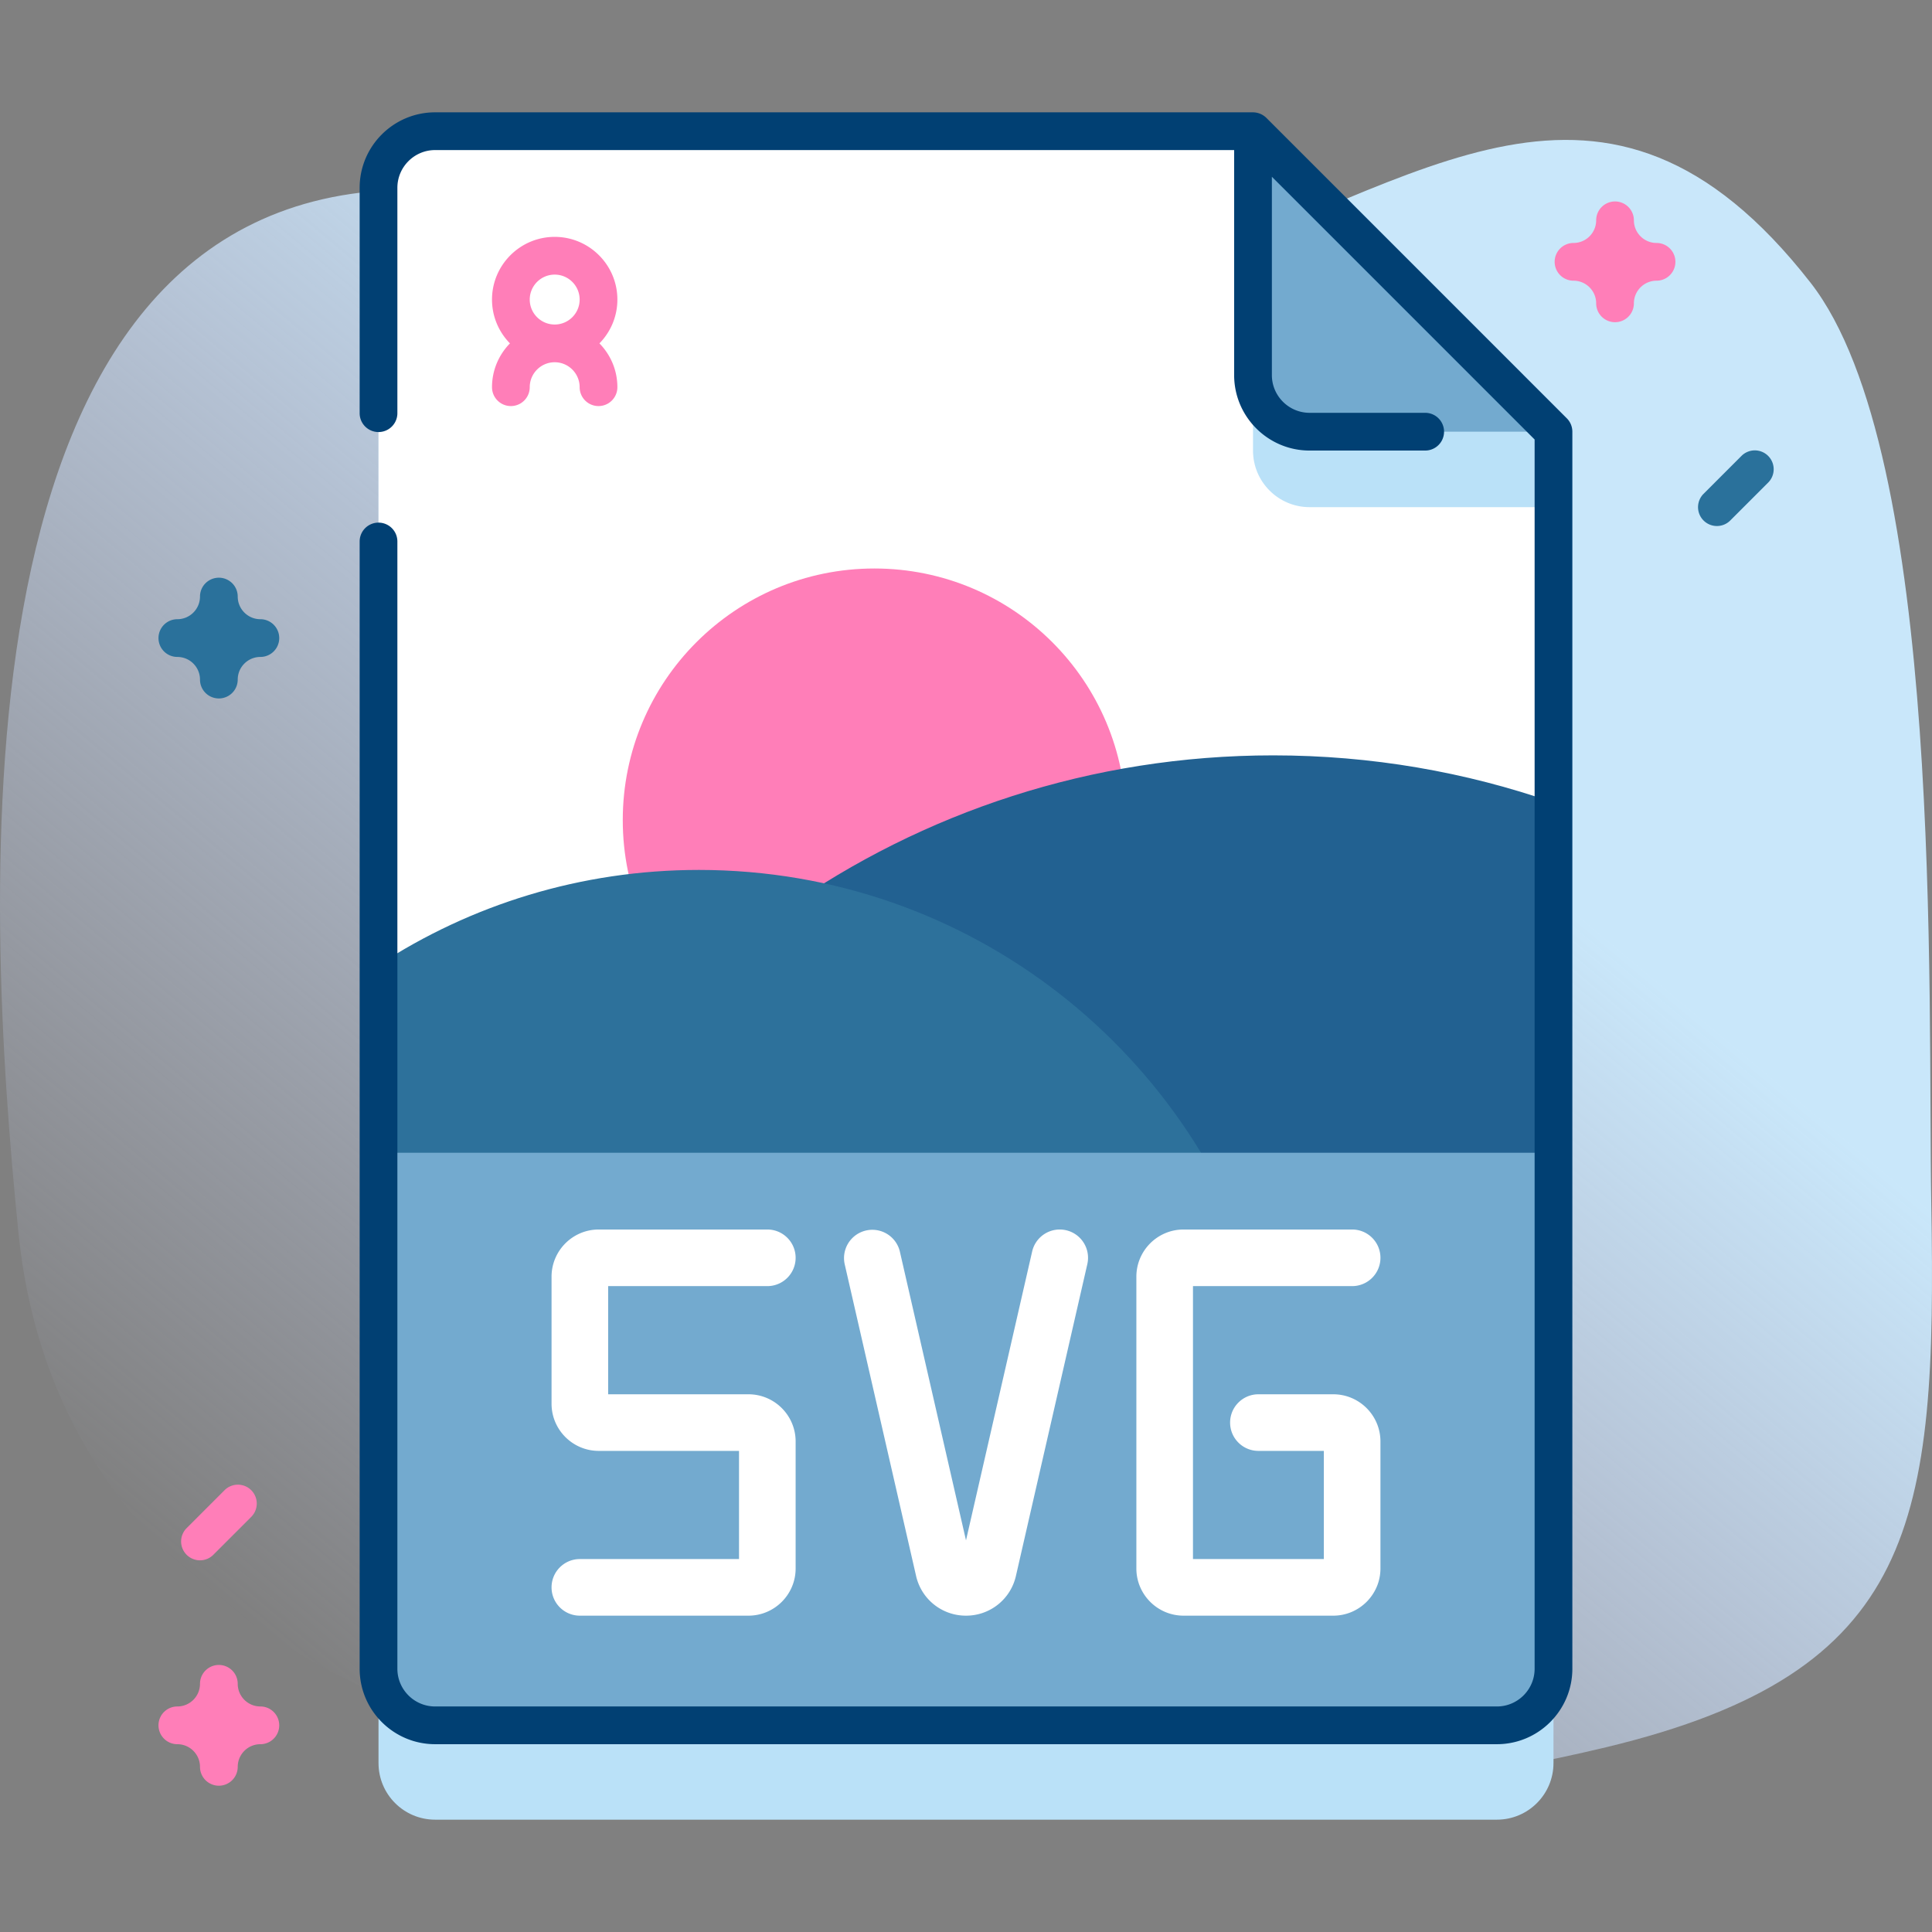
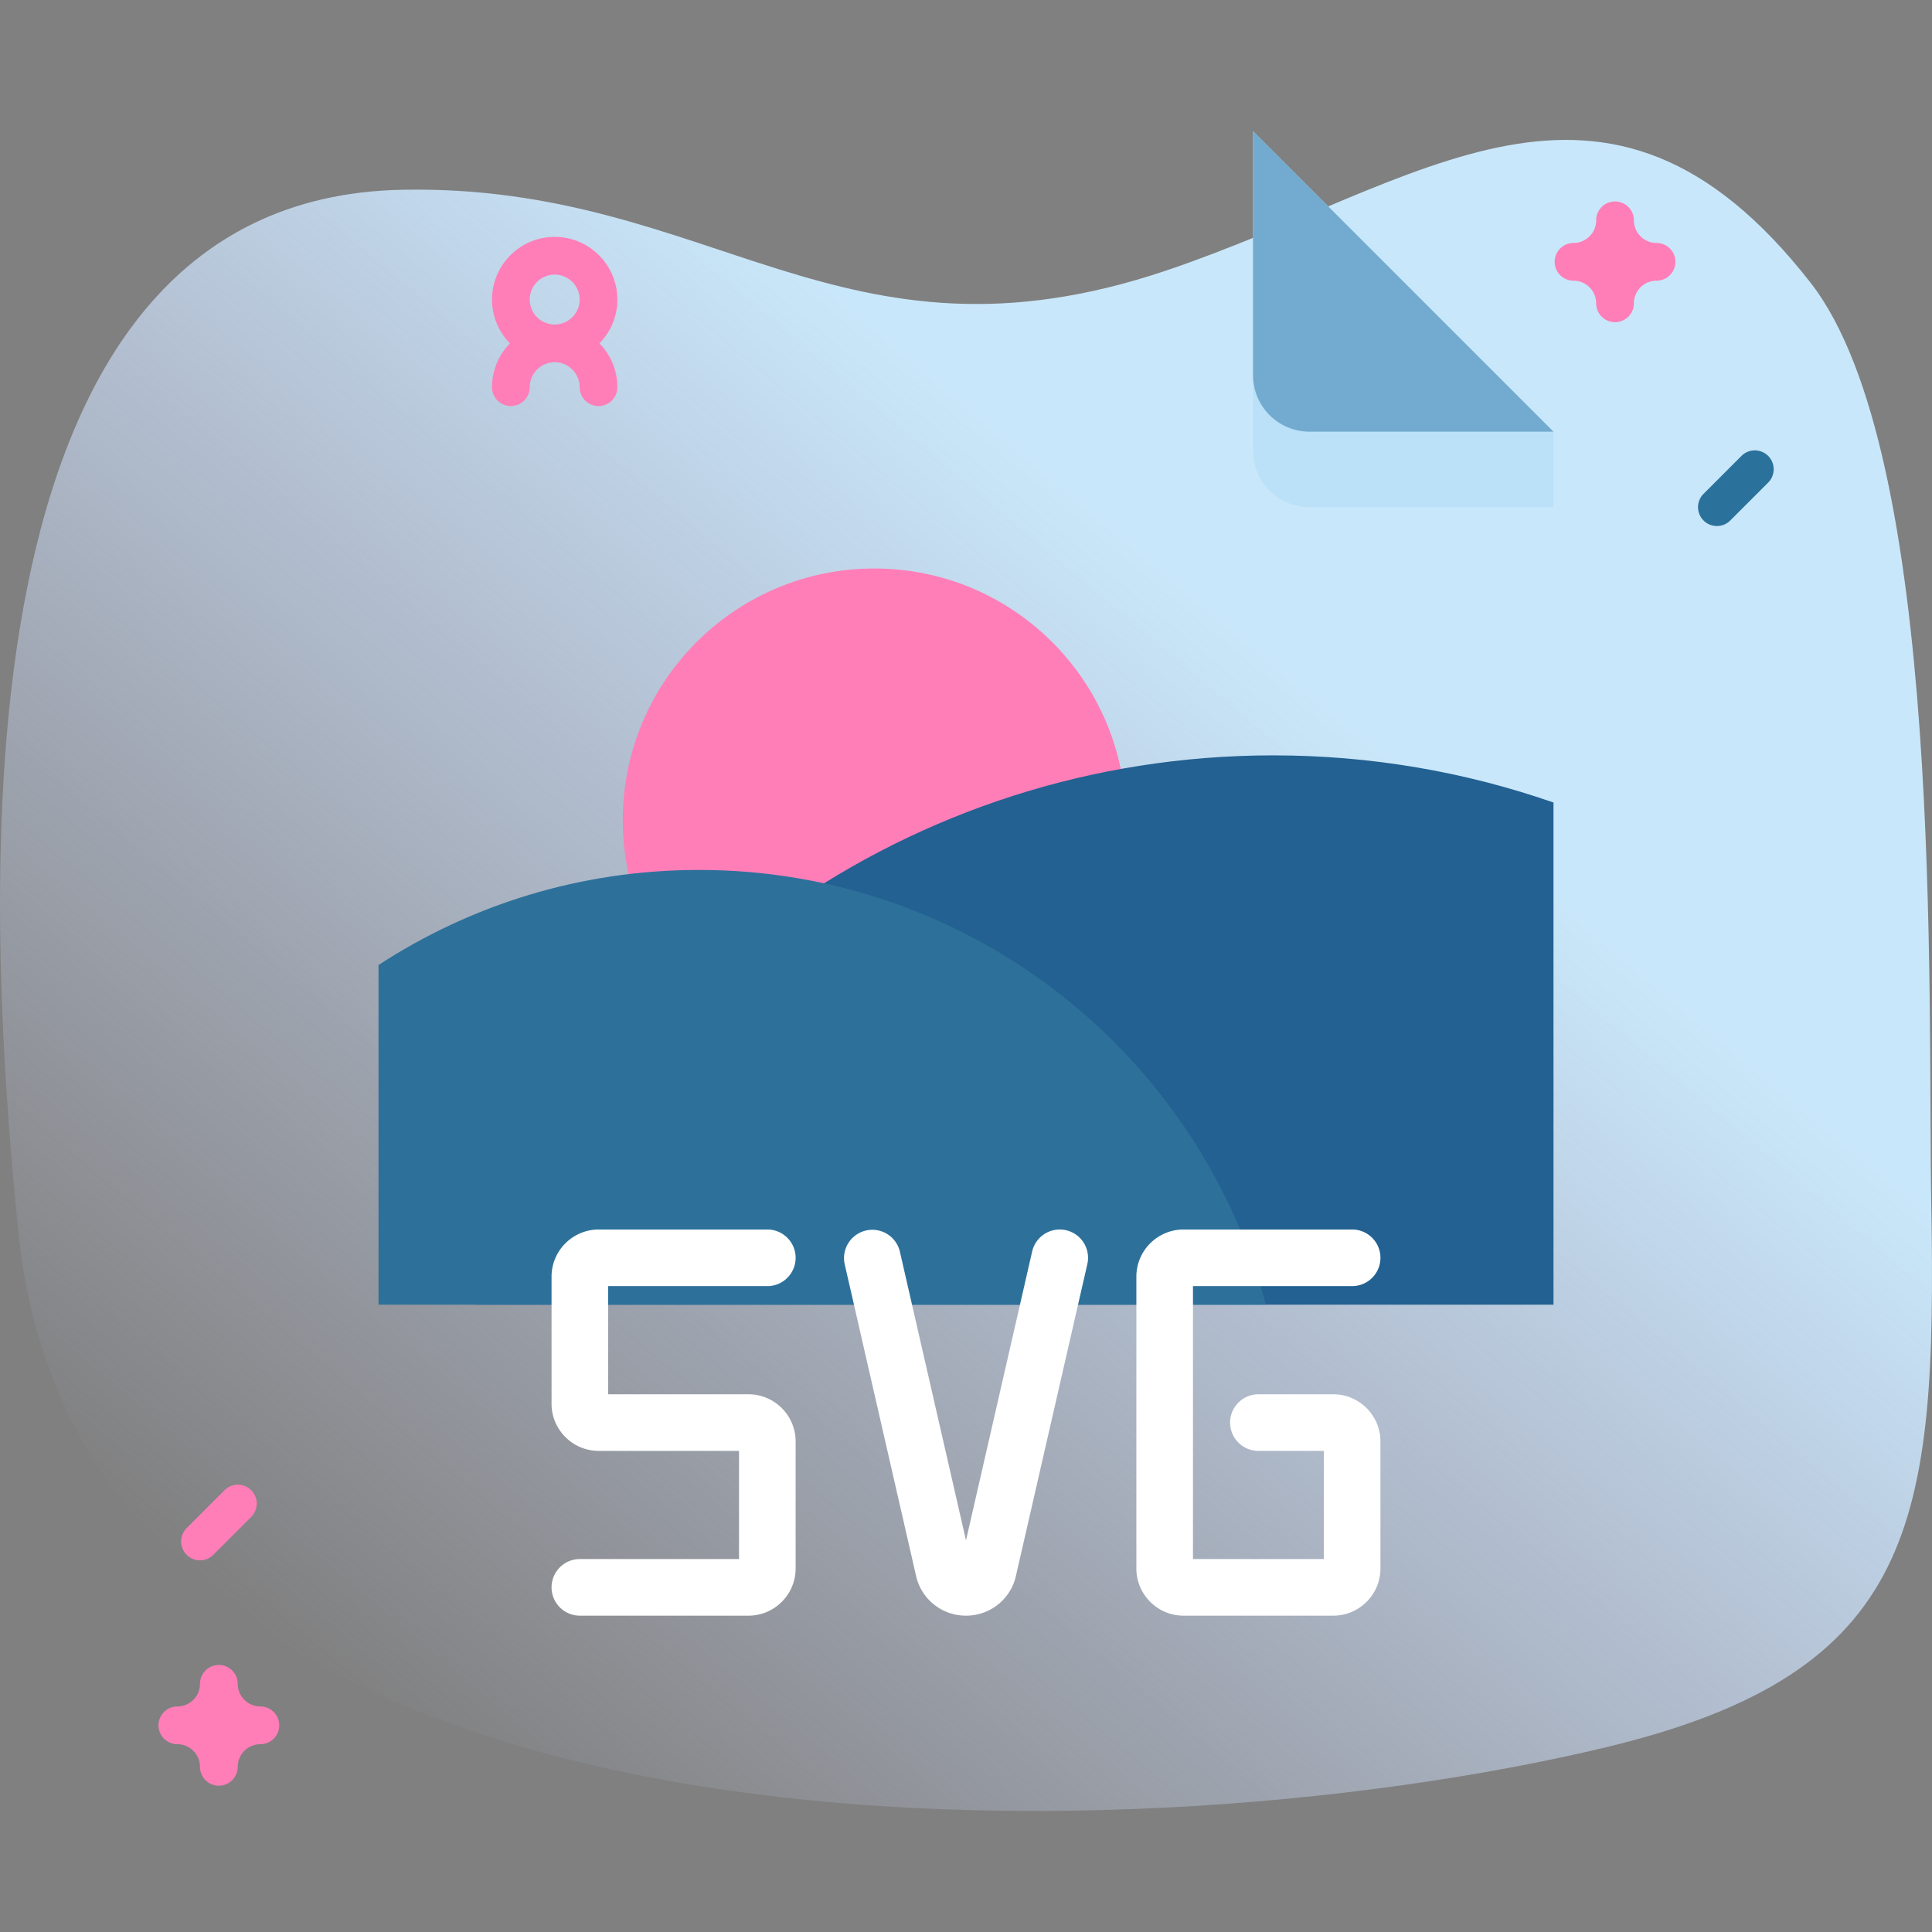
<svg xmlns="http://www.w3.org/2000/svg" version="1.1" width="60" height="60" x="0" y="0" viewBox="0 0 512 512" style="enable-background:new 0 0 512 512" xml:space="preserve" class="">
  <rect x="0" y="0" width="512" height="512" fill="#808080" stroke="none" />
  <g>
    <linearGradient id="a" x1="96.524" x2="444.685" y1="456.199" y2="41.276" gradientUnits="userSpaceOnUse">
      <stop offset="0" stop-color="#d2deff" stop-opacity="0" />
      <stop offset=".459" stop-color="#cee2fd" stop-opacity=".67" />
      <stop offset=".685" stop-color="#c9e7fa" />
    </linearGradient>
    <path fill="url(#a)" d="M4.896 326.759C22.344 499.631 297.313 493.901 425.7 463.024c82.47-19.834 87.596-59.472 86.106-144.001-.96-54.486 3.443-198.725-32.004-244.123-54.448-69.733-103.228-25.998-170.656-3.235-86.488 29.197-120.189-22.932-202.476-21.38C-13.971 52.563-4.109 237.537 4.896 326.759z" data-original="url(#a)" class="" />
-     <path fill="#bae1f8" d="M411.69 139.4v327.83c0 8.284-6.716 15-15 15H115.31c-8.284 0-15-6.716-15-15V74.77c0-8.284 6.716-15 15-15h216.75z" data-original="#bae1f8" class="" />
-     <path fill="#ffffff" d="M411.69 114.4v327.83c0 8.284-6.716 15-15 15H115.31c-8.284 0-15-6.716-15-15V49.77c0-8.284 6.716-15 15-15h216.75z" data-original="#ffffff" class="" />
    <circle cx="231.717" cy="217.334" r="66.677" fill="#ff7eb8" data-original="#ff7eb8" class="" />
    <path fill="#226191" d="M411.69 345.755v-133.08c-23.25-8.09-48.255-12.495-74.266-12.495-96.451 0-178.753 60.484-211.134 145.574h285.4z" data-original="#226191" class="" />
    <path fill="#2d719b" d="M335.47 345.756H100.31v-90.014c24.426-15.946 53.581-25.201 84.904-25.201 71.949 0 132.507 48.851 150.256 115.215z" data-original="#2d719b" class="" />
    <path fill="#bae1f8" d="M332.06 119.4V34.77l79.63 79.63v20h-64.63c-8.284 0-15-6.716-15-15z" data-original="#bae1f8" class="" />
    <path fill="#73aacf" d="M332.06 99.4V34.77l79.63 79.63h-64.63c-8.284 0-15-6.716-15-15z" data-original="#73aacf" class="" />
    <path fill="#ff7eb8" d="M163.613 79.387c0-9.161-7.453-16.613-16.613-16.613s-16.613 7.453-16.613 16.613c0 4.518 1.818 8.615 4.755 11.613-2.936 2.998-4.755 7.095-4.755 11.613a5 5 0 1 0 10 0c0-3.646 2.967-6.613 6.613-6.613s6.613 2.967 6.613 6.613a5 5 0 1 0 10 0c0-4.518-1.818-8.615-4.755-11.613 2.937-2.998 4.755-7.095 4.755-11.613zM147 72.774c3.646 0 6.613 2.967 6.613 6.613S150.646 86 147 86s-6.613-2.967-6.613-6.613 2.967-6.613 6.613-6.613z" data-original="#ff7eb8" class="" />
-     <path fill="#73aacf" d="M100.31 305.5v136.73c0 8.284 6.716 15 15 15h281.38c8.284 0 15-6.716 15-15V305.5z" data-original="#73aacf" class="" />
    <path fill="#ffffff" d="M198.35 428.167h-44.683c-4.142 0-7.5-3.357-7.5-7.5s3.358-7.5 7.5-7.5h42.183V384.5h-37.183c-6.893 0-12.5-5.607-12.5-12.5v-33.667c0-6.893 5.607-12.5 12.5-12.5h44.683c4.142 0 7.5 3.357 7.5 7.5s-3.358 7.5-7.5 7.5h-42.183V369.5h37.183c6.893 0 12.5 5.607 12.5 12.5v33.667c0 6.893-5.608 12.5-12.5 12.5zM256 428.167a13.51 13.51 0 0 1-13.233-10.546l-18.919-82.614a7.5 7.5 0 0 1 14.621-3.347L256 408.211l17.531-76.552a7.502 7.502 0 0 1 8.985-5.637 7.499 7.499 0 0 1 5.636 8.984l-18.919 82.614A13.51 13.51 0 0 1 256 428.167zM353.333 428.167H313.65c-6.893 0-12.5-5.607-12.5-12.5v-77.334c0-6.893 5.607-12.5 12.5-12.5h44.683c4.142 0 7.5 3.357 7.5 7.5s-3.358 7.5-7.5 7.5H316.15v72.334h34.683V384.5h-17.342c-4.142 0-7.5-3.357-7.5-7.5s3.358-7.5 7.5-7.5h19.842c6.893 0 12.5 5.607 12.5 12.5v33.667c0 6.893-5.607 12.5-12.5 12.5z" data-original="#ffffff" class="" />
-     <path fill="#014073" d="m415.226 110.865-79.629-79.63a5.115 5.115 0 0 0-3.537-1.466H115.31c-11.028 0-20 8.972-20 20v59.73a5 5 0 1 0 10 0V49.77c0-5.514 4.486-10 10-10h211.75v59.631c0 11.028 8.972 20 20 20h30.629a5 5 0 1 0 0-10H347.06c-5.514 0-10-4.486-10-10v-52.56l69.63 69.631v325.759c0 5.514-4.486 10-10 10H115.31c-5.514 0-10-4.486-10-10V143.5a5 5 0 1 0-10 0v298.73c0 11.028 8.972 20 20 20h281.38c11.028 0 20-8.972 20-20V114.4a5.002 5.002 0 0 0-1.464-3.535z" data-original="#014073" class="" />
-     <path fill="#2a719b" d="M58 185.097a5 5 0 0 1-5-5c0-3.309-2.691-6-6-6a5 5 0 1 1 0-10c3.309 0 6-2.691 6-6a5 5 0 1 1 10 0c0 3.309 2.691 6 6 6a5 5 0 1 1 0 10c-3.309 0-6 2.691-6 6a5 5 0 0 1-5 5z" data-original="#2a719b" />
    <g fill="#ff7eb8">
      <path d="M428 85.387a5 5 0 0 1-5-5c0-3.309-2.691-6-6-6a5 5 0 1 1 0-10c3.309 0 6-2.691 6-6a5 5 0 1 1 10 0c0 3.309 2.691 6 6 6a5 5 0 1 1 0 10c-3.309 0-6 2.691-6 6a5 5 0 0 1-5 5zM58 473.231a5 5 0 0 1-5-5c0-3.309-2.691-6-6-6a5 5 0 1 1 0-10c3.309 0 6-2.692 6-6.001a5 5 0 1 1 10 0 6.007 6.007 0 0 0 6 6.001 5 5 0 1 1 0 10c-3.309 0-6 2.691-6 6a5 5 0 0 1-5 5zM53 413.5a4.998 4.998 0 0 1-3.536-8.535l10-10a5 5 0 1 1 7.071 7.07l-10 10A4.98 4.98 0 0 1 53 413.5z" fill="#ff7eb8" data-original="#ff7eb8" class="" />
    </g>
    <path fill="#2a719b" d="M455 139.401a4.998 4.998 0 0 1-3.536-8.535l10-10a5 5 0 1 1 7.071 7.07l-10 10a4.984 4.984 0 0 1-3.535 1.465z" data-original="#2a719b" />
  </g>
</svg>